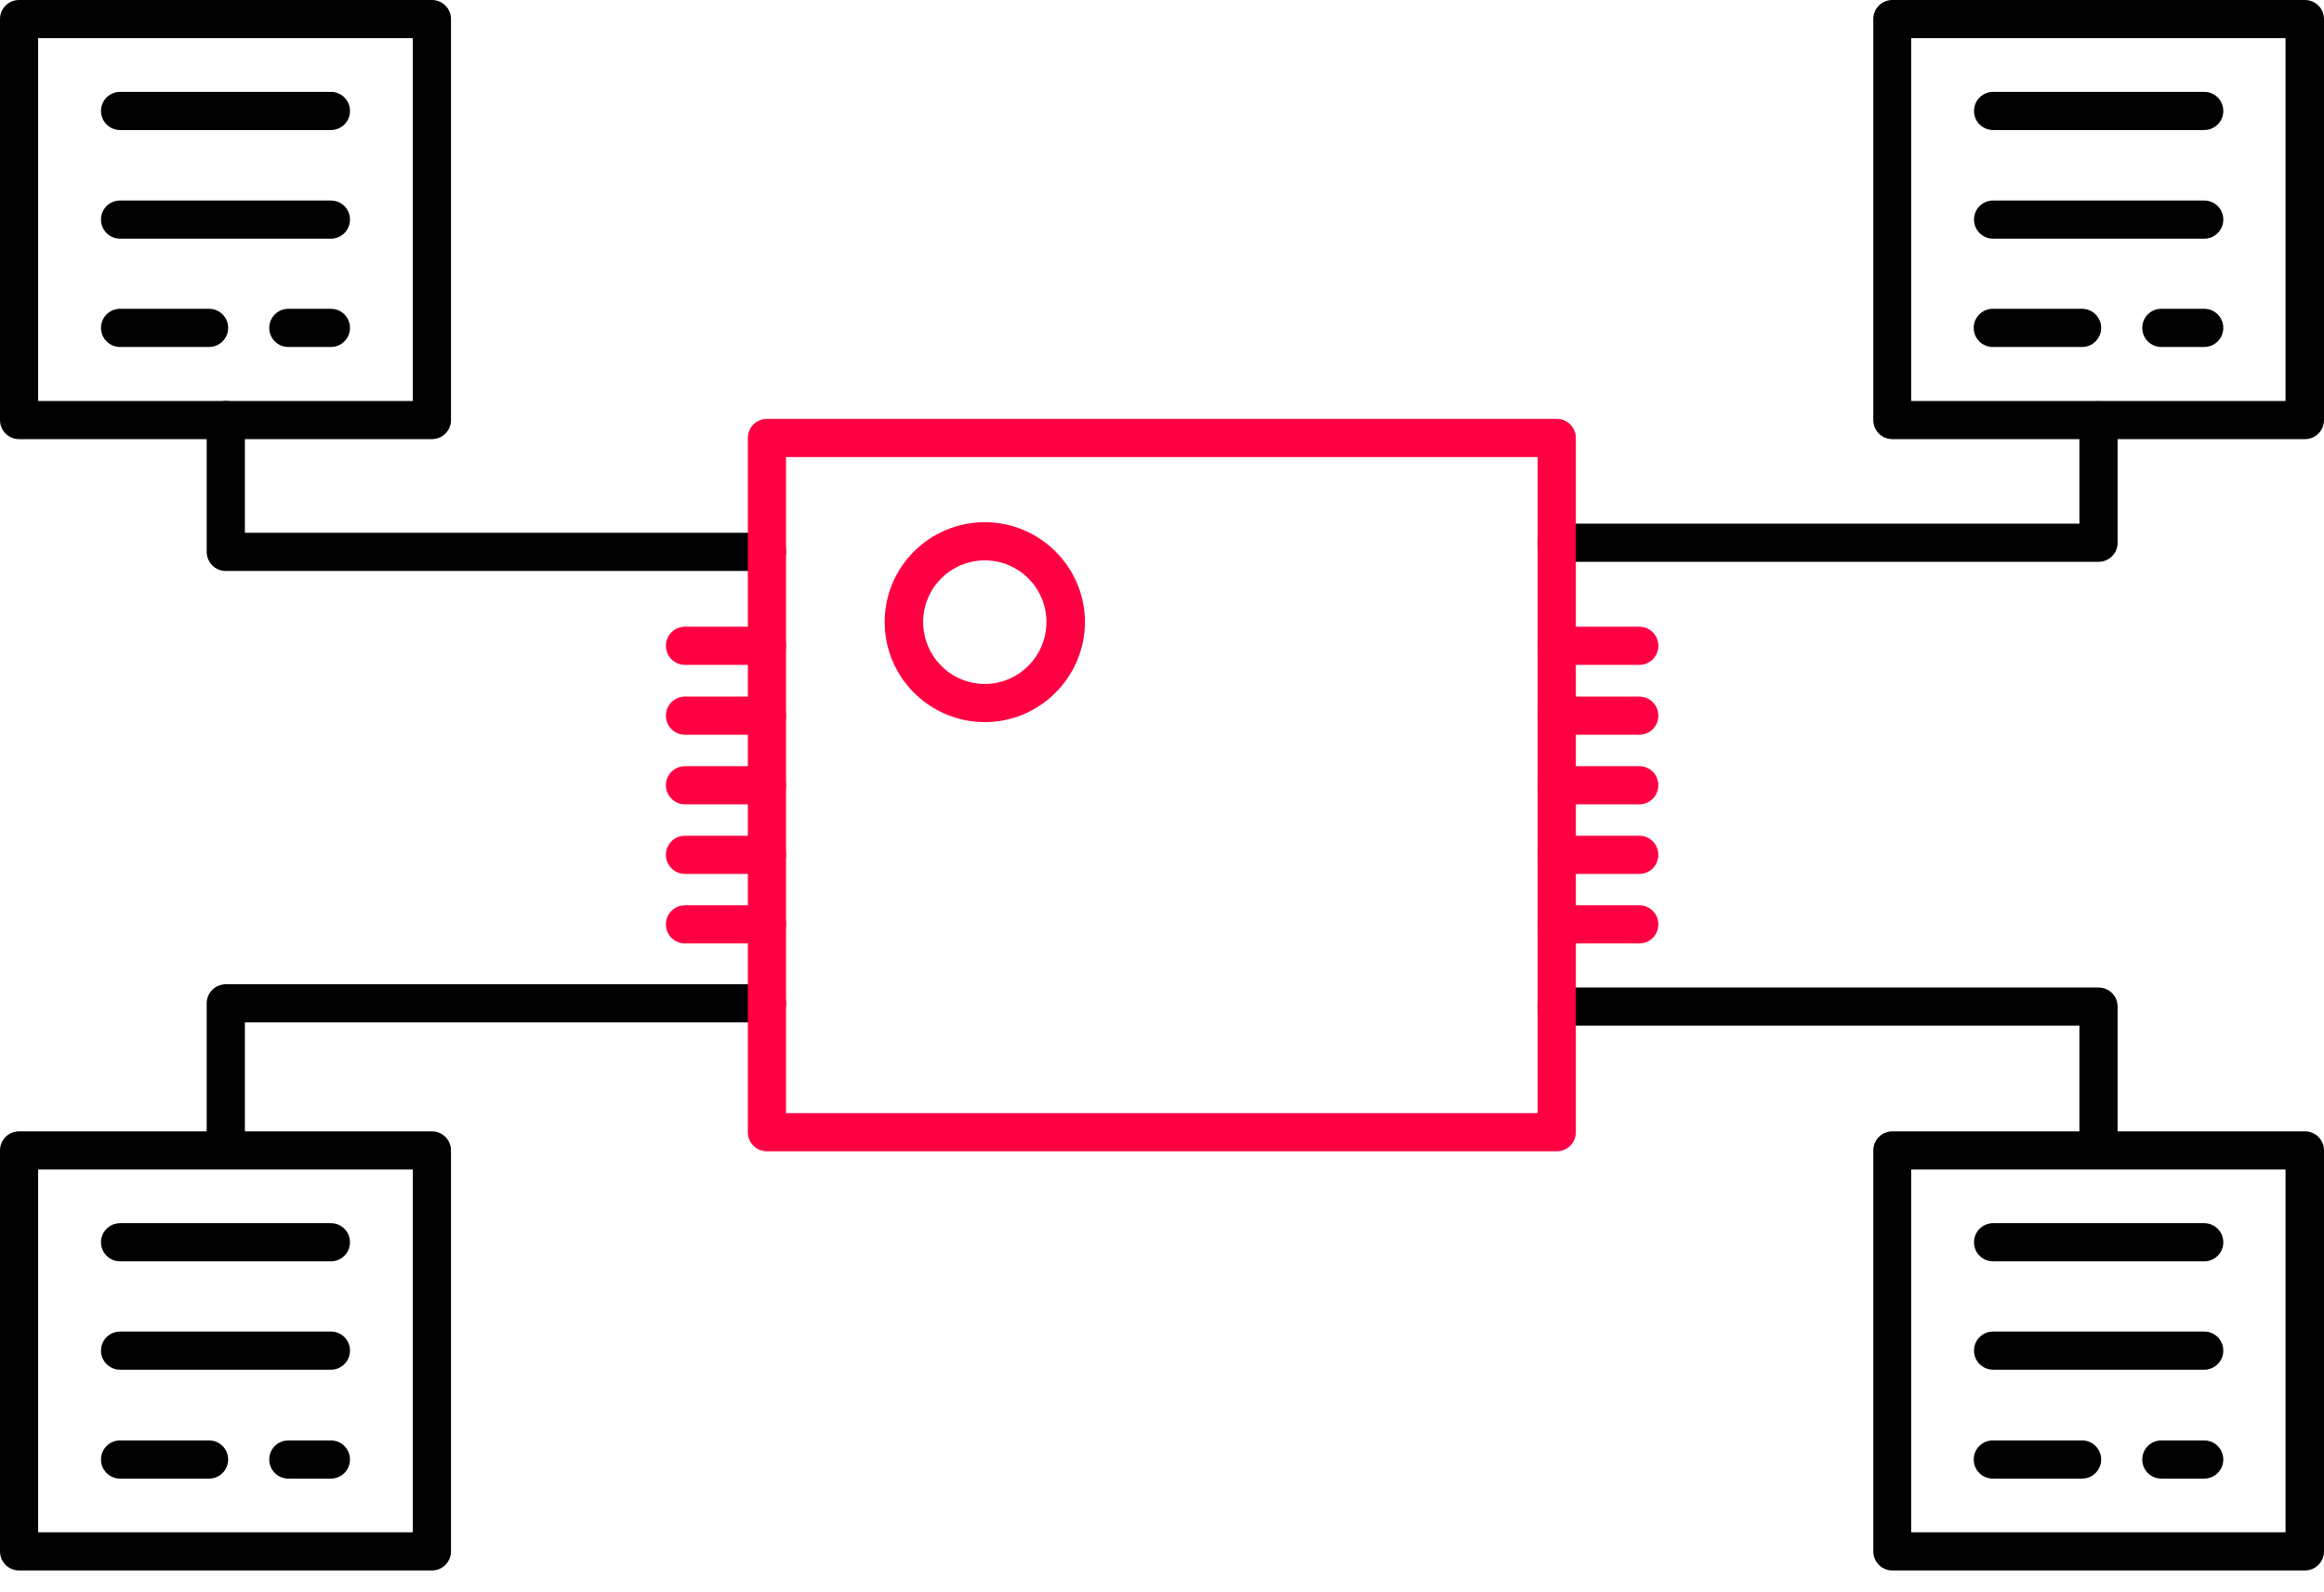
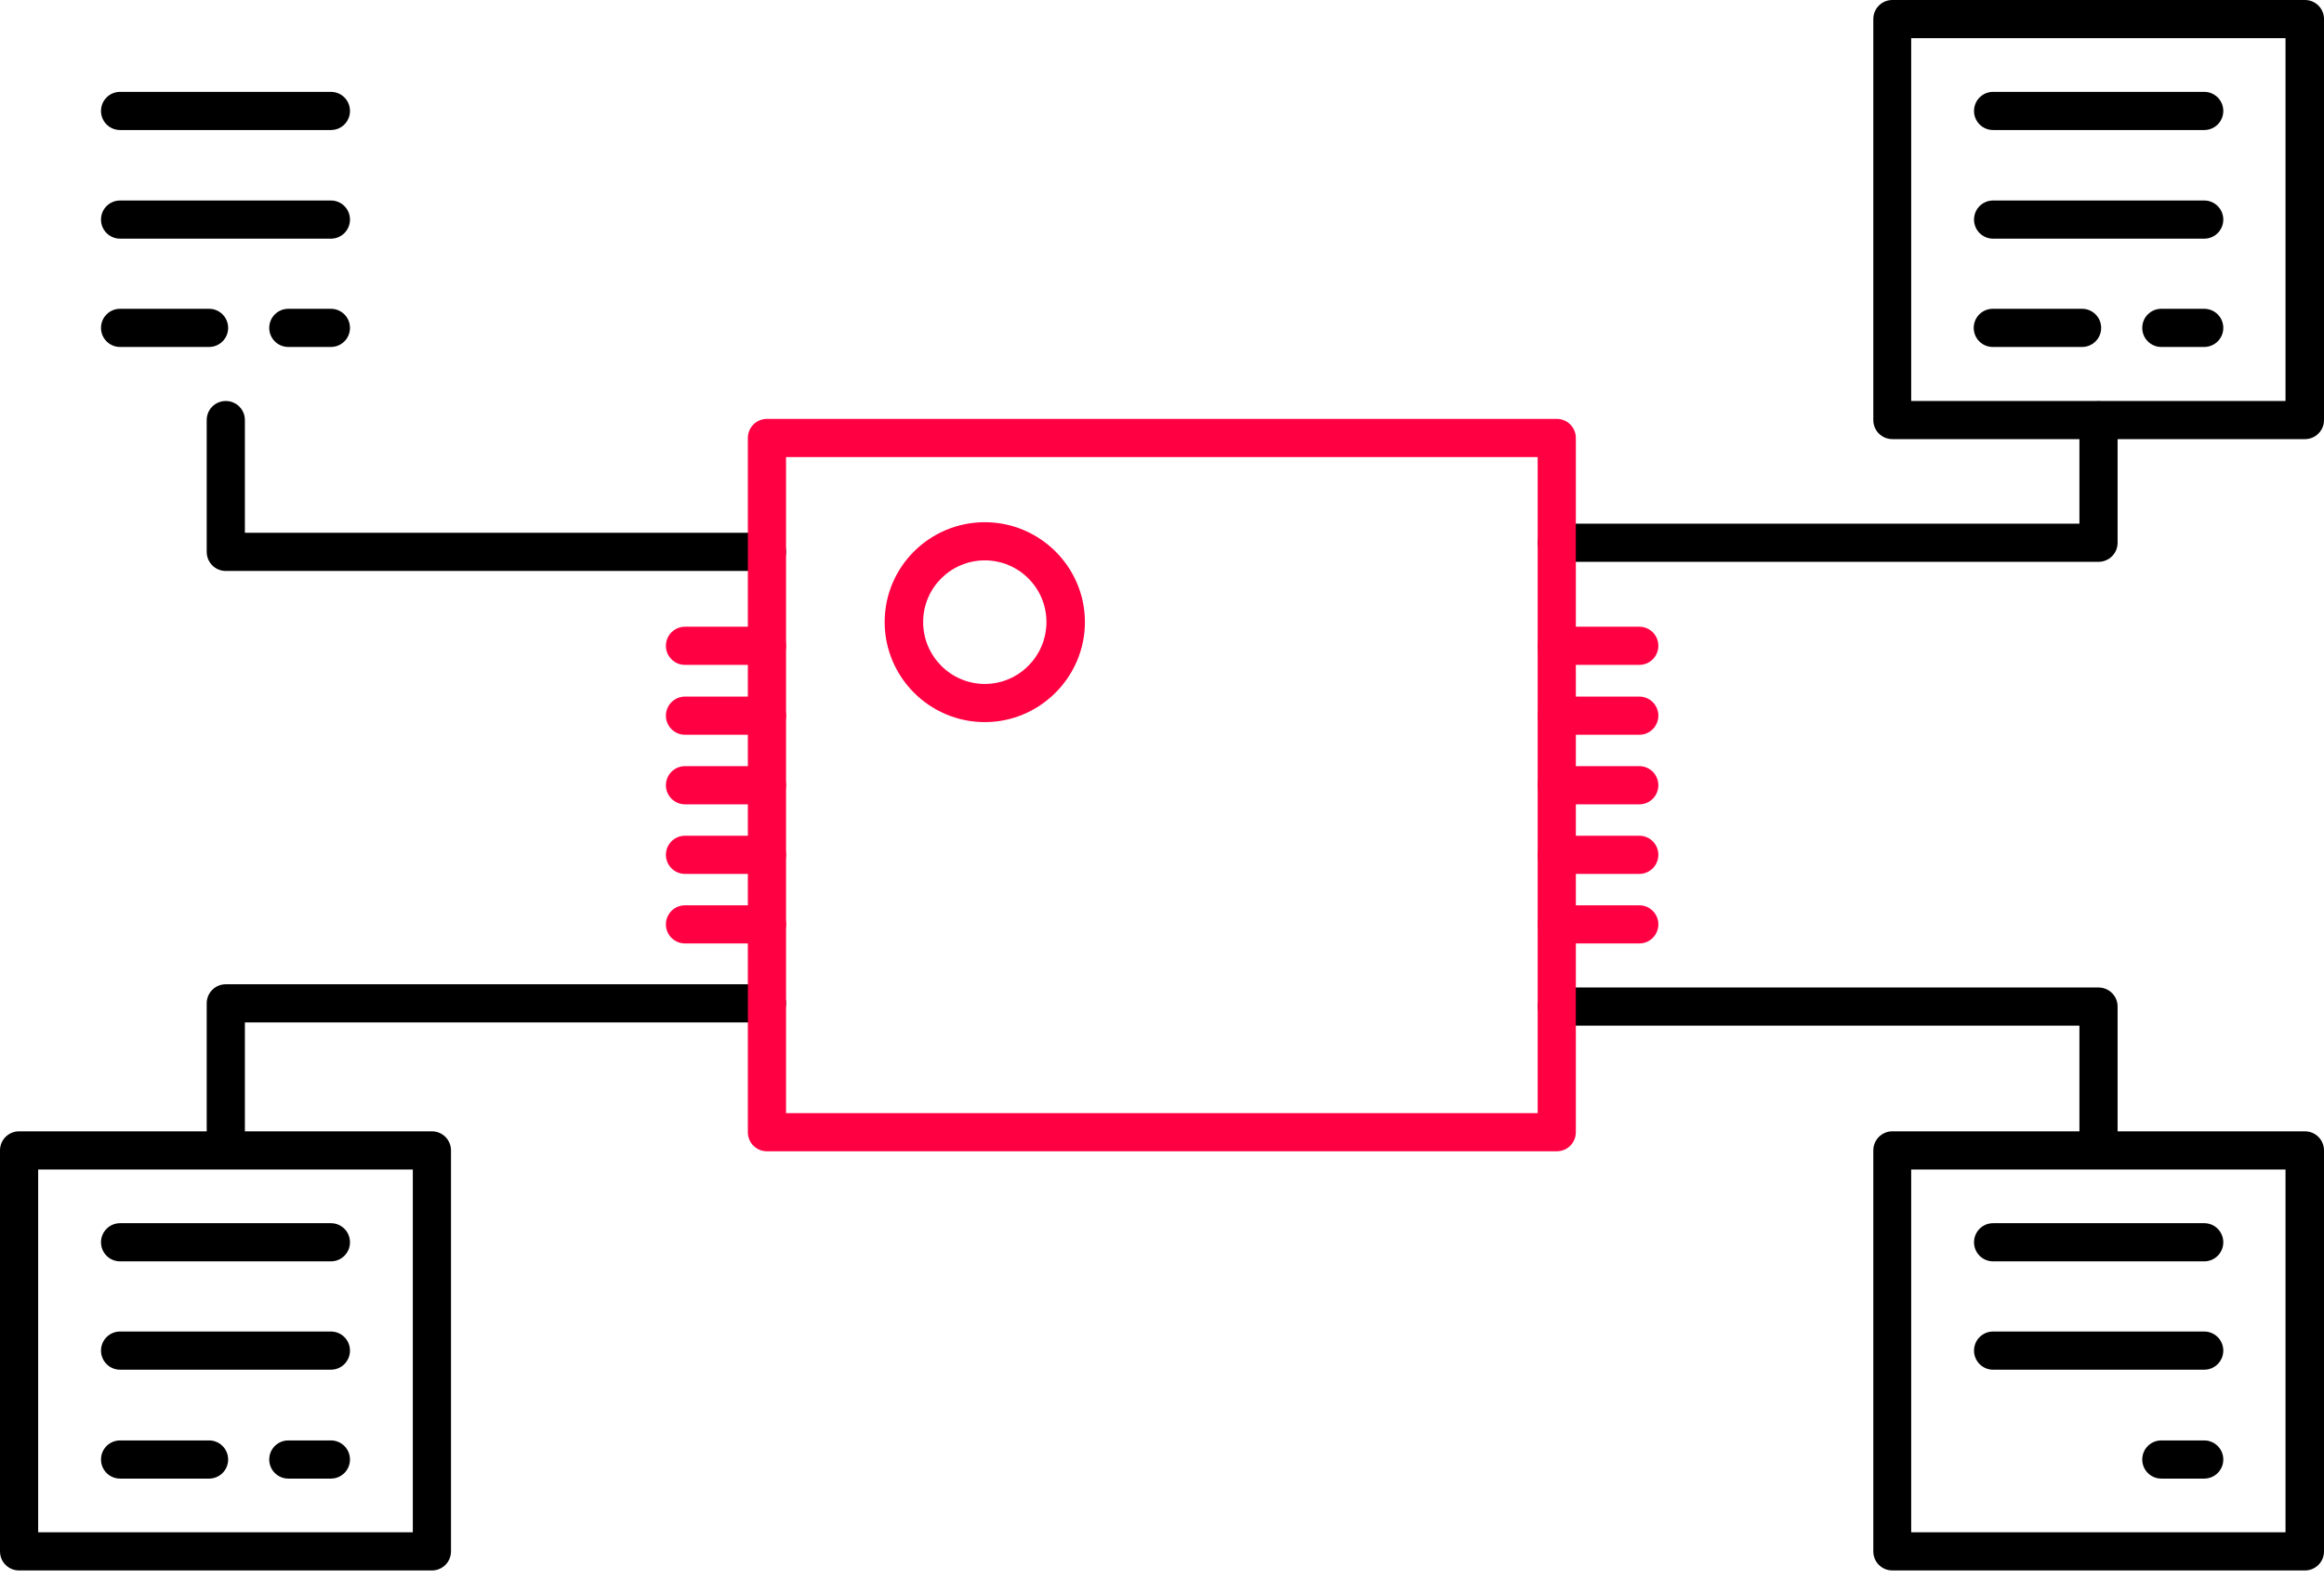
<svg xmlns="http://www.w3.org/2000/svg" width="54" height="37" viewBox="0 0 54 37" fill="none">
  <g clip-path="url(#clip0_696_161)">
-     <path d="M10.036 10.206H0.443C0.198 10.206 0 10.009 0 9.763V0.443C0 0.198 0.198 0 0.443 0H10.036C10.281 0 10.479 0.198 10.479 0.443V9.763C10.479 10.009 10.281 10.206 10.036 10.206ZM0.887 9.32H9.592V0.887H0.887V9.32Z" fill="black" />
    <path d="M10.036 36.5H0.443C0.198 36.5 0 36.303 0 36.057V26.737C0 26.492 0.198 26.294 0.443 26.294H10.036C10.281 26.294 10.479 26.492 10.479 26.737V36.057C10.479 36.303 10.281 36.5 10.036 36.5ZM0.887 35.613H9.592V27.181H0.887V35.613Z" fill="black" />
    <path d="M53.557 10.206H43.971C43.725 10.206 43.528 10.009 43.528 9.763V0.443C43.528 0.198 43.725 0 43.971 0H53.557C53.802 0 54 0.198 54 0.443V9.763C54 10.009 53.802 10.206 53.557 10.206ZM44.408 9.32H53.106V0.887H44.408V9.32Z" fill="black" />
    <path d="M53.557 36.5H43.971C43.725 36.5 43.528 36.303 43.528 36.057V26.737C43.528 26.492 43.725 26.294 43.971 26.294H53.557C53.802 26.294 54 26.492 54 26.737V36.057C54 36.303 53.802 36.5 53.557 36.5ZM44.408 35.613H53.106V27.181H44.408V35.613Z" fill="black" />
    <path d="M17.82 13.27H5.246C5.001 13.27 4.803 13.072 4.803 12.826V9.763C4.803 9.517 5.001 9.32 5.246 9.32C5.492 9.32 5.69 9.517 5.69 9.763V12.383H17.82C18.066 12.383 18.264 12.581 18.264 12.826C18.264 13.072 18.066 13.27 17.82 13.27Z" fill="black" />
    <path d="M5.246 27.174C5.001 27.174 4.803 26.976 4.803 26.73V23.319C4.803 23.074 5.001 22.876 5.246 22.876H17.82C18.066 22.876 18.264 23.074 18.264 23.319C18.264 23.565 18.066 23.763 17.82 23.763H5.69V26.73C5.69 26.976 5.492 27.174 5.246 27.174Z" fill="black" />
    <path d="M48.76 13.058H36.173C35.927 13.058 35.73 12.86 35.73 12.615C35.73 12.369 35.927 12.171 36.173 12.171H48.317V9.77C48.317 9.524 48.515 9.326 48.76 9.326C49.006 9.326 49.204 9.524 49.204 9.77V12.615C49.204 12.86 49.006 13.058 48.76 13.058Z" fill="black" />
    <path d="M48.76 27.174C48.515 27.174 48.317 26.976 48.317 26.73V23.838H36.173C35.927 23.838 35.73 23.64 35.73 23.394C35.73 23.149 35.927 22.951 36.173 22.951H48.76C49.006 22.951 49.204 23.149 49.204 23.394V26.73C49.204 26.976 49.006 27.174 48.76 27.174Z" fill="black" />
    <path d="M22.883 16.783C21.6 16.783 20.556 15.739 20.556 14.457C20.556 13.174 21.6 12.137 22.883 12.137C24.165 12.137 25.209 13.181 25.209 14.457C25.209 15.733 24.165 16.783 22.883 16.783ZM22.883 13.024C22.091 13.024 21.45 13.665 21.45 14.457C21.45 15.248 22.091 15.896 22.883 15.896C23.674 15.896 24.315 15.248 24.315 14.457C24.315 13.665 23.674 13.024 22.883 13.024Z" fill="#FF0042" />
    <path d="M17.82 15.453H15.917C15.671 15.453 15.473 15.255 15.473 15.009C15.473 14.764 15.671 14.566 15.917 14.566H17.82C18.066 14.566 18.264 14.764 18.264 15.009C18.264 15.255 18.066 15.453 17.82 15.453Z" fill="#FF0042" />
    <path d="M17.82 17.077H15.917C15.671 17.077 15.473 16.879 15.473 16.633C15.473 16.388 15.671 16.19 15.917 16.19H17.82C18.066 16.19 18.264 16.388 18.264 16.633C18.264 16.879 18.066 17.077 17.82 17.077Z" fill="#FF0042" />
    <path d="M17.82 18.694H15.917C15.671 18.694 15.473 18.496 15.473 18.25C15.473 18.005 15.671 17.807 15.917 17.807H17.82C18.066 17.807 18.264 18.005 18.264 18.25C18.264 18.496 18.066 18.694 17.82 18.694Z" fill="#FF0042" />
    <path d="M17.82 20.311H15.917C15.671 20.311 15.473 20.113 15.473 19.867C15.473 19.622 15.671 19.424 15.917 19.424H17.82C18.066 19.424 18.264 19.622 18.264 19.867C18.264 20.113 18.066 20.311 17.82 20.311Z" fill="#FF0042" />
    <path d="M17.82 21.927H15.917C15.671 21.927 15.473 21.73 15.473 21.484C15.473 21.238 15.671 21.041 15.917 21.041H17.82C18.066 21.041 18.264 21.238 18.264 21.484C18.264 21.73 18.066 21.927 17.82 21.927Z" fill="#FF0042" />
    <path d="M38.09 15.453H36.173C35.927 15.453 35.73 15.255 35.73 15.009C35.73 14.764 35.927 14.566 36.173 14.566H38.09C38.336 14.566 38.533 14.764 38.533 15.009C38.533 15.255 38.336 15.453 38.09 15.453Z" fill="#FF0042" />
    <path d="M38.09 17.077H36.173C35.927 17.077 35.73 16.879 35.73 16.633C35.73 16.388 35.927 16.19 36.173 16.19H38.09C38.336 16.19 38.533 16.388 38.533 16.633C38.533 16.879 38.336 17.077 38.09 17.077Z" fill="#FF0042" />
    <path d="M38.09 18.694H36.173C35.927 18.694 35.73 18.496 35.73 18.25C35.73 18.005 35.927 17.807 36.173 17.807H38.09C38.336 17.807 38.533 18.005 38.533 18.25C38.533 18.496 38.336 18.694 38.09 18.694Z" fill="#FF0042" />
    <path d="M38.09 20.311H36.173C35.927 20.311 35.73 20.113 35.73 19.867C35.73 19.622 35.927 19.424 36.173 19.424H38.09C38.336 19.424 38.533 19.622 38.533 19.867C38.533 20.113 38.336 20.311 38.09 20.311Z" fill="#FF0042" />
    <path d="M38.09 21.927H36.173C35.927 21.927 35.73 21.73 35.73 21.484C35.73 21.238 35.927 21.041 36.173 21.041H38.09C38.336 21.041 38.533 21.238 38.533 21.484C38.533 21.73 38.336 21.927 38.09 21.927Z" fill="#FF0042" />
    <path d="M7.689 3.022H2.79C2.545 3.022 2.347 2.825 2.347 2.579C2.347 2.333 2.545 2.135 2.79 2.135H7.689C7.935 2.135 8.132 2.333 8.132 2.579C8.132 2.825 7.935 3.022 7.689 3.022Z" fill="black" />
    <path d="M7.689 5.547H2.79C2.545 5.547 2.347 5.349 2.347 5.103C2.347 4.858 2.545 4.66 2.79 4.66H7.689C7.935 4.66 8.132 4.858 8.132 5.103C8.132 5.349 7.935 5.547 7.689 5.547Z" fill="black" />
    <path d="M7.689 8.064H6.7C6.454 8.064 6.256 7.866 6.256 7.621C6.256 7.375 6.454 7.177 6.7 7.177H7.689C7.934 7.177 8.132 7.375 8.132 7.621C8.132 7.866 7.934 8.064 7.689 8.064Z" fill="black" />
    <path d="M4.858 8.064H2.79C2.545 8.064 2.347 7.866 2.347 7.621C2.347 7.375 2.545 7.177 2.79 7.177H4.858C5.103 7.177 5.301 7.375 5.301 7.621C5.301 7.866 5.103 8.064 4.858 8.064Z" fill="black" />
    <path d="M7.689 29.316H2.79C2.545 29.316 2.347 29.118 2.347 28.873C2.347 28.627 2.545 28.429 2.79 28.429H7.689C7.935 28.429 8.132 28.627 8.132 28.873C8.132 29.118 7.935 29.316 7.689 29.316Z" fill="black" />
    <path d="M7.689 31.834H2.79C2.545 31.834 2.347 31.636 2.347 31.39C2.347 31.145 2.545 30.947 2.79 30.947H7.689C7.935 30.947 8.132 31.145 8.132 31.39C8.132 31.636 7.935 31.834 7.689 31.834Z" fill="black" />
    <path d="M7.689 34.365H6.7C6.454 34.365 6.256 34.167 6.256 33.921C6.256 33.676 6.454 33.478 6.7 33.478H7.689C7.934 33.478 8.132 33.676 8.132 33.921C8.132 34.167 7.934 34.365 7.689 34.365Z" fill="black" />
    <path d="M4.858 34.365H2.79C2.545 34.365 2.347 34.167 2.347 33.921C2.347 33.676 2.545 33.478 2.79 33.478H4.858C5.103 33.478 5.301 33.676 5.301 33.921C5.301 34.167 5.103 34.365 4.858 34.365Z" fill="black" />
    <path d="M51.217 29.316H46.311C46.066 29.316 45.868 29.118 45.868 28.873C45.868 28.627 46.066 28.429 46.311 28.429H51.217C51.462 28.429 51.66 28.627 51.66 28.873C51.66 29.118 51.462 29.316 51.217 29.316Z" fill="black" />
    <path d="M51.217 31.834H46.311C46.066 31.834 45.868 31.636 45.868 31.39C45.868 31.145 46.066 30.947 46.311 30.947H51.217C51.462 30.947 51.66 31.145 51.66 31.39C51.66 31.636 51.462 31.834 51.217 31.834Z" fill="black" />
    <path d="M51.216 34.365H50.22C49.975 34.365 49.777 34.167 49.777 33.921C49.777 33.676 49.975 33.478 50.22 33.478H51.216C51.462 33.478 51.66 33.676 51.66 33.921C51.66 34.167 51.462 34.365 51.216 34.365Z" fill="black" />
-     <path d="M48.378 34.365H46.304C46.059 34.365 45.861 34.167 45.861 33.921C45.861 33.676 46.059 33.478 46.304 33.478H48.378C48.624 33.478 48.822 33.676 48.822 33.921C48.822 34.167 48.624 34.365 48.378 34.365Z" fill="black" />
    <path d="M51.217 3.022H46.311C46.066 3.022 45.868 2.825 45.868 2.579C45.868 2.333 46.066 2.135 46.311 2.135H51.217C51.462 2.135 51.66 2.333 51.66 2.579C51.66 2.825 51.462 3.022 51.217 3.022Z" fill="black" />
    <path d="M51.217 5.547H46.311C46.066 5.547 45.868 5.349 45.868 5.103C45.868 4.858 46.066 4.66 46.311 4.66H51.217C51.462 4.66 51.66 4.858 51.66 5.103C51.66 5.349 51.462 5.547 51.217 5.547Z" fill="black" />
    <path d="M51.216 8.064H50.22C49.975 8.064 49.777 7.866 49.777 7.621C49.777 7.375 49.975 7.177 50.22 7.177H51.216C51.462 7.177 51.66 7.375 51.66 7.621C51.66 7.866 51.462 8.064 51.216 8.064Z" fill="black" />
    <path d="M48.378 8.064H46.304C46.059 8.064 45.861 7.866 45.861 7.621C45.861 7.375 46.059 7.177 46.304 7.177H48.378C48.624 7.177 48.822 7.375 48.822 7.621C48.822 7.866 48.624 8.064 48.378 8.064Z" fill="black" />
    <path d="M36.173 26.758H17.82C17.575 26.758 17.377 26.56 17.377 26.314V10.179C17.377 9.934 17.575 9.736 17.82 9.736H36.173C36.419 9.736 36.616 9.934 36.616 10.179V26.314C36.616 26.56 36.419 26.758 36.173 26.758ZM18.264 25.871H35.729V10.623H18.264V25.871Z" fill="#FF0042" />
  </g>
  <defs>
    <clipPath id="clip0_696_161">
      <rect width="54" height="36.5" fill="white" />
    </clipPath>
  </defs>
</svg>